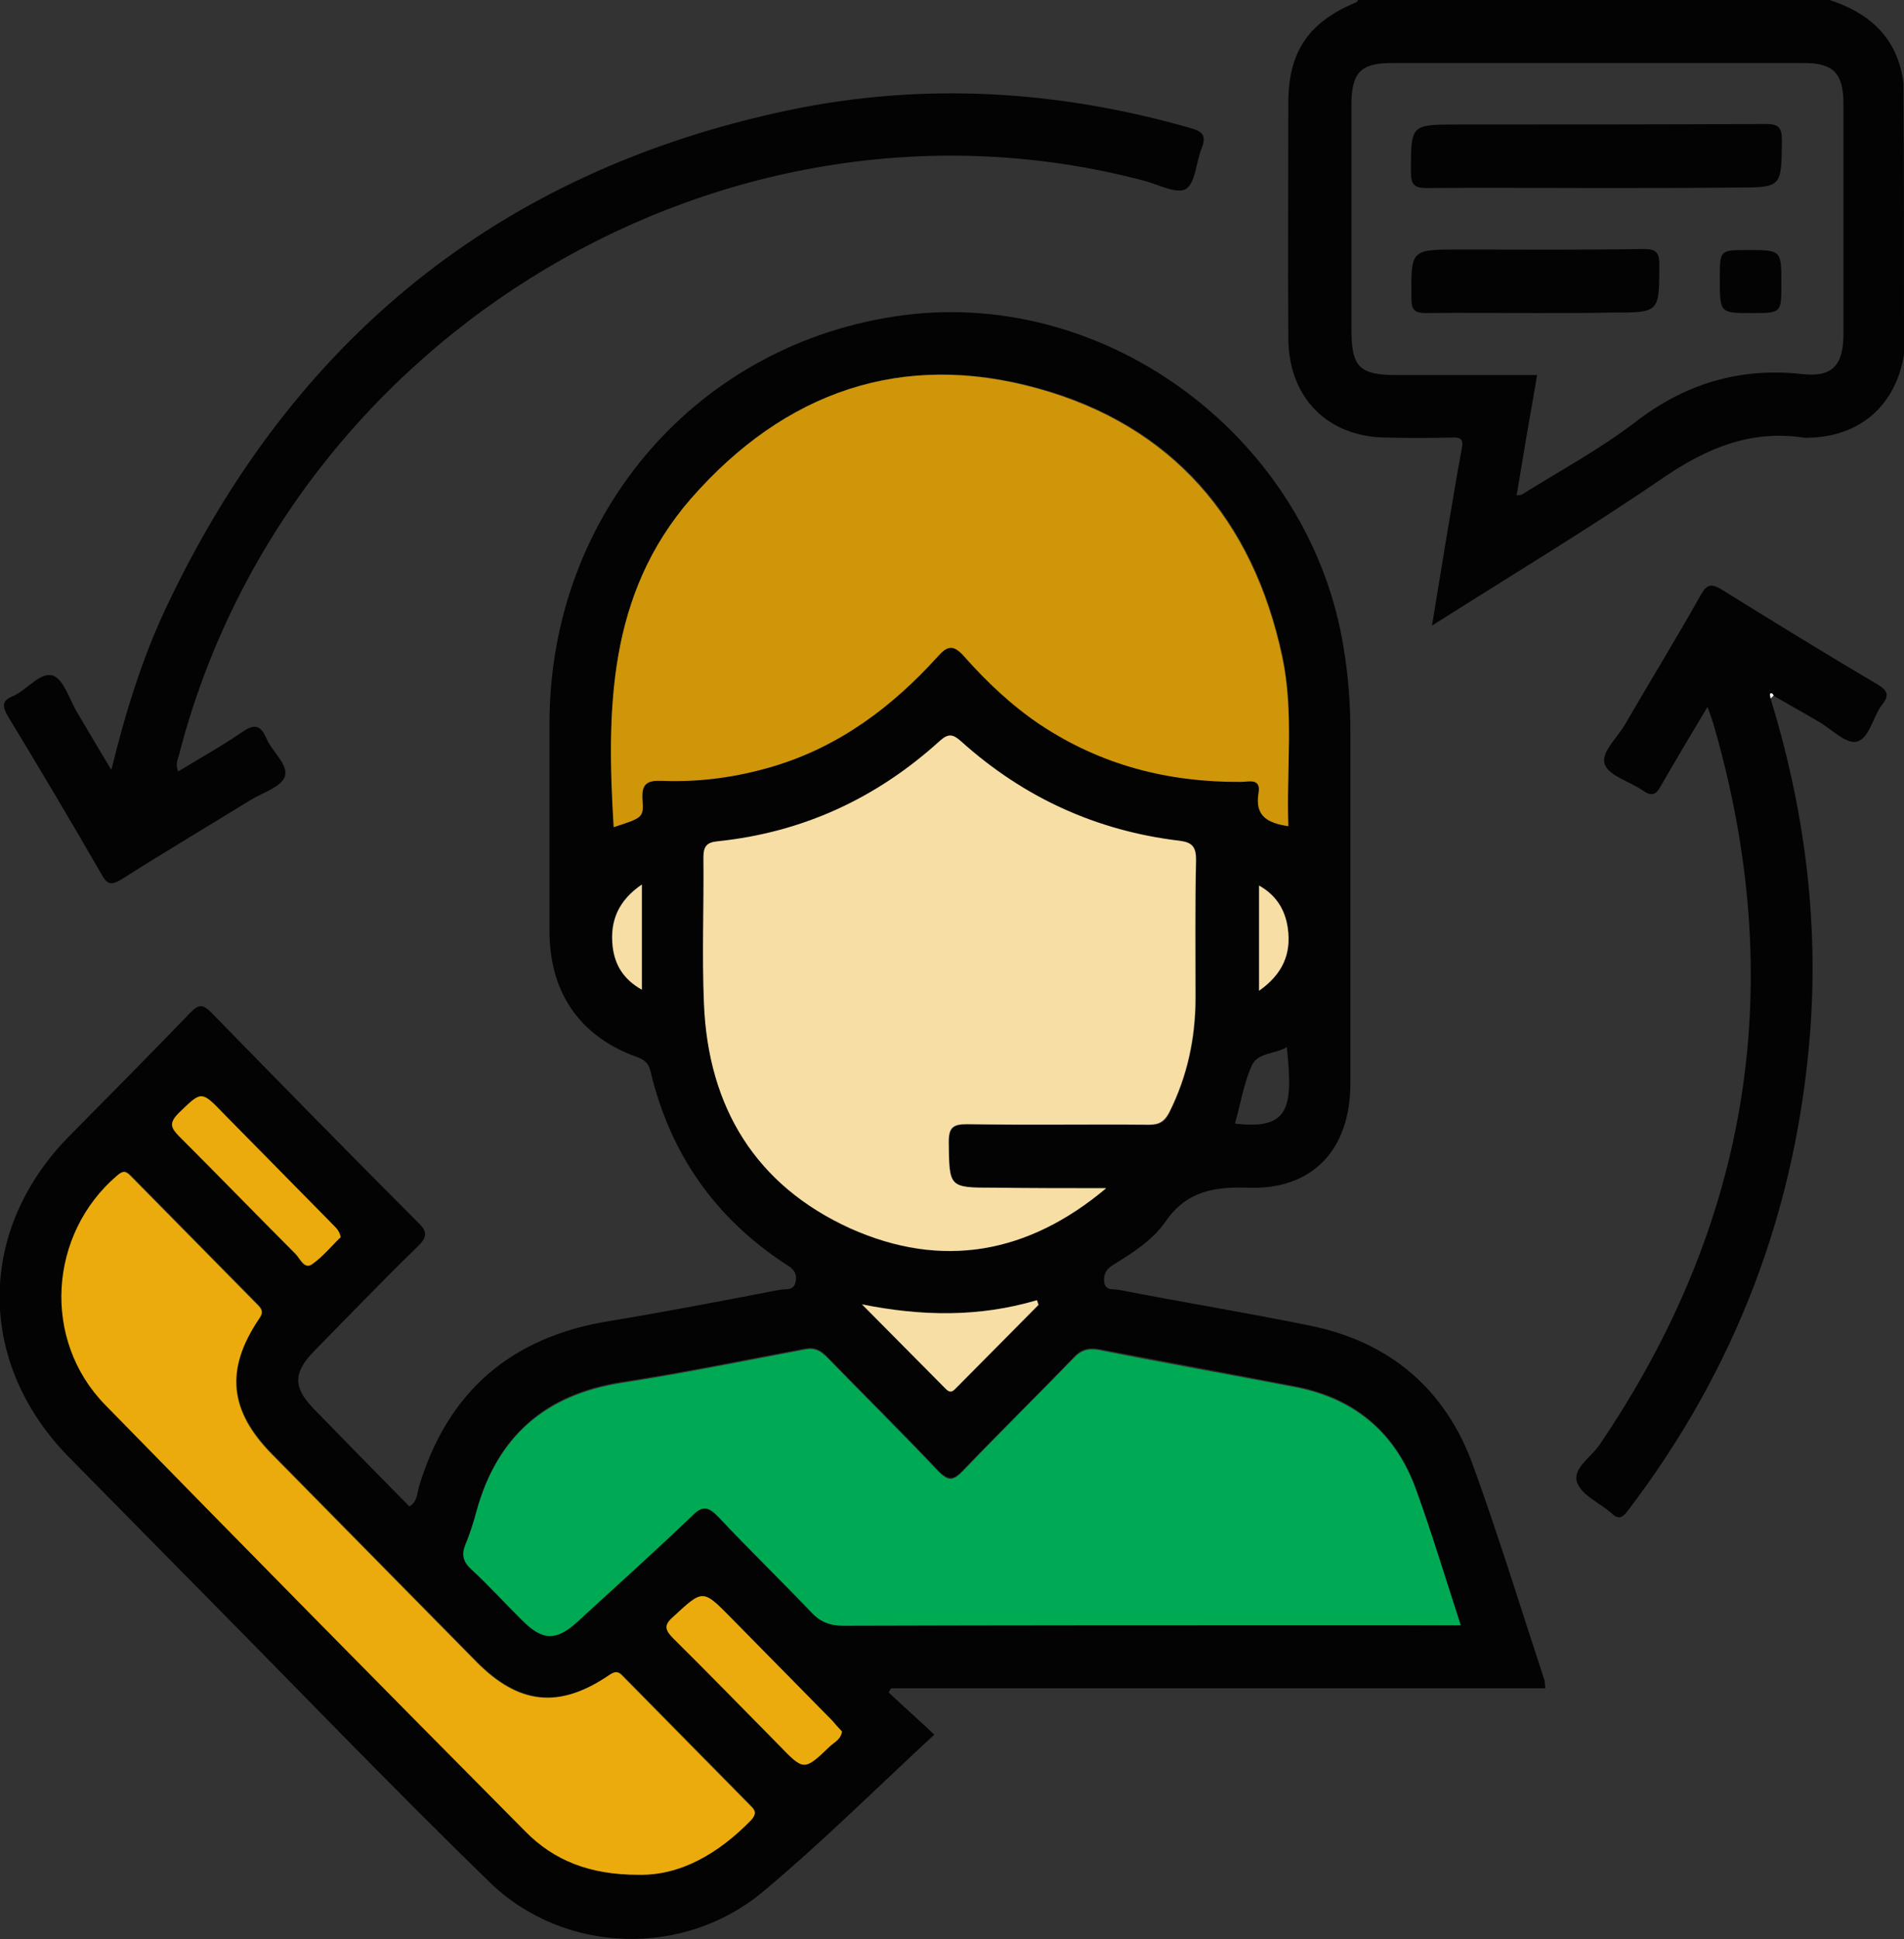
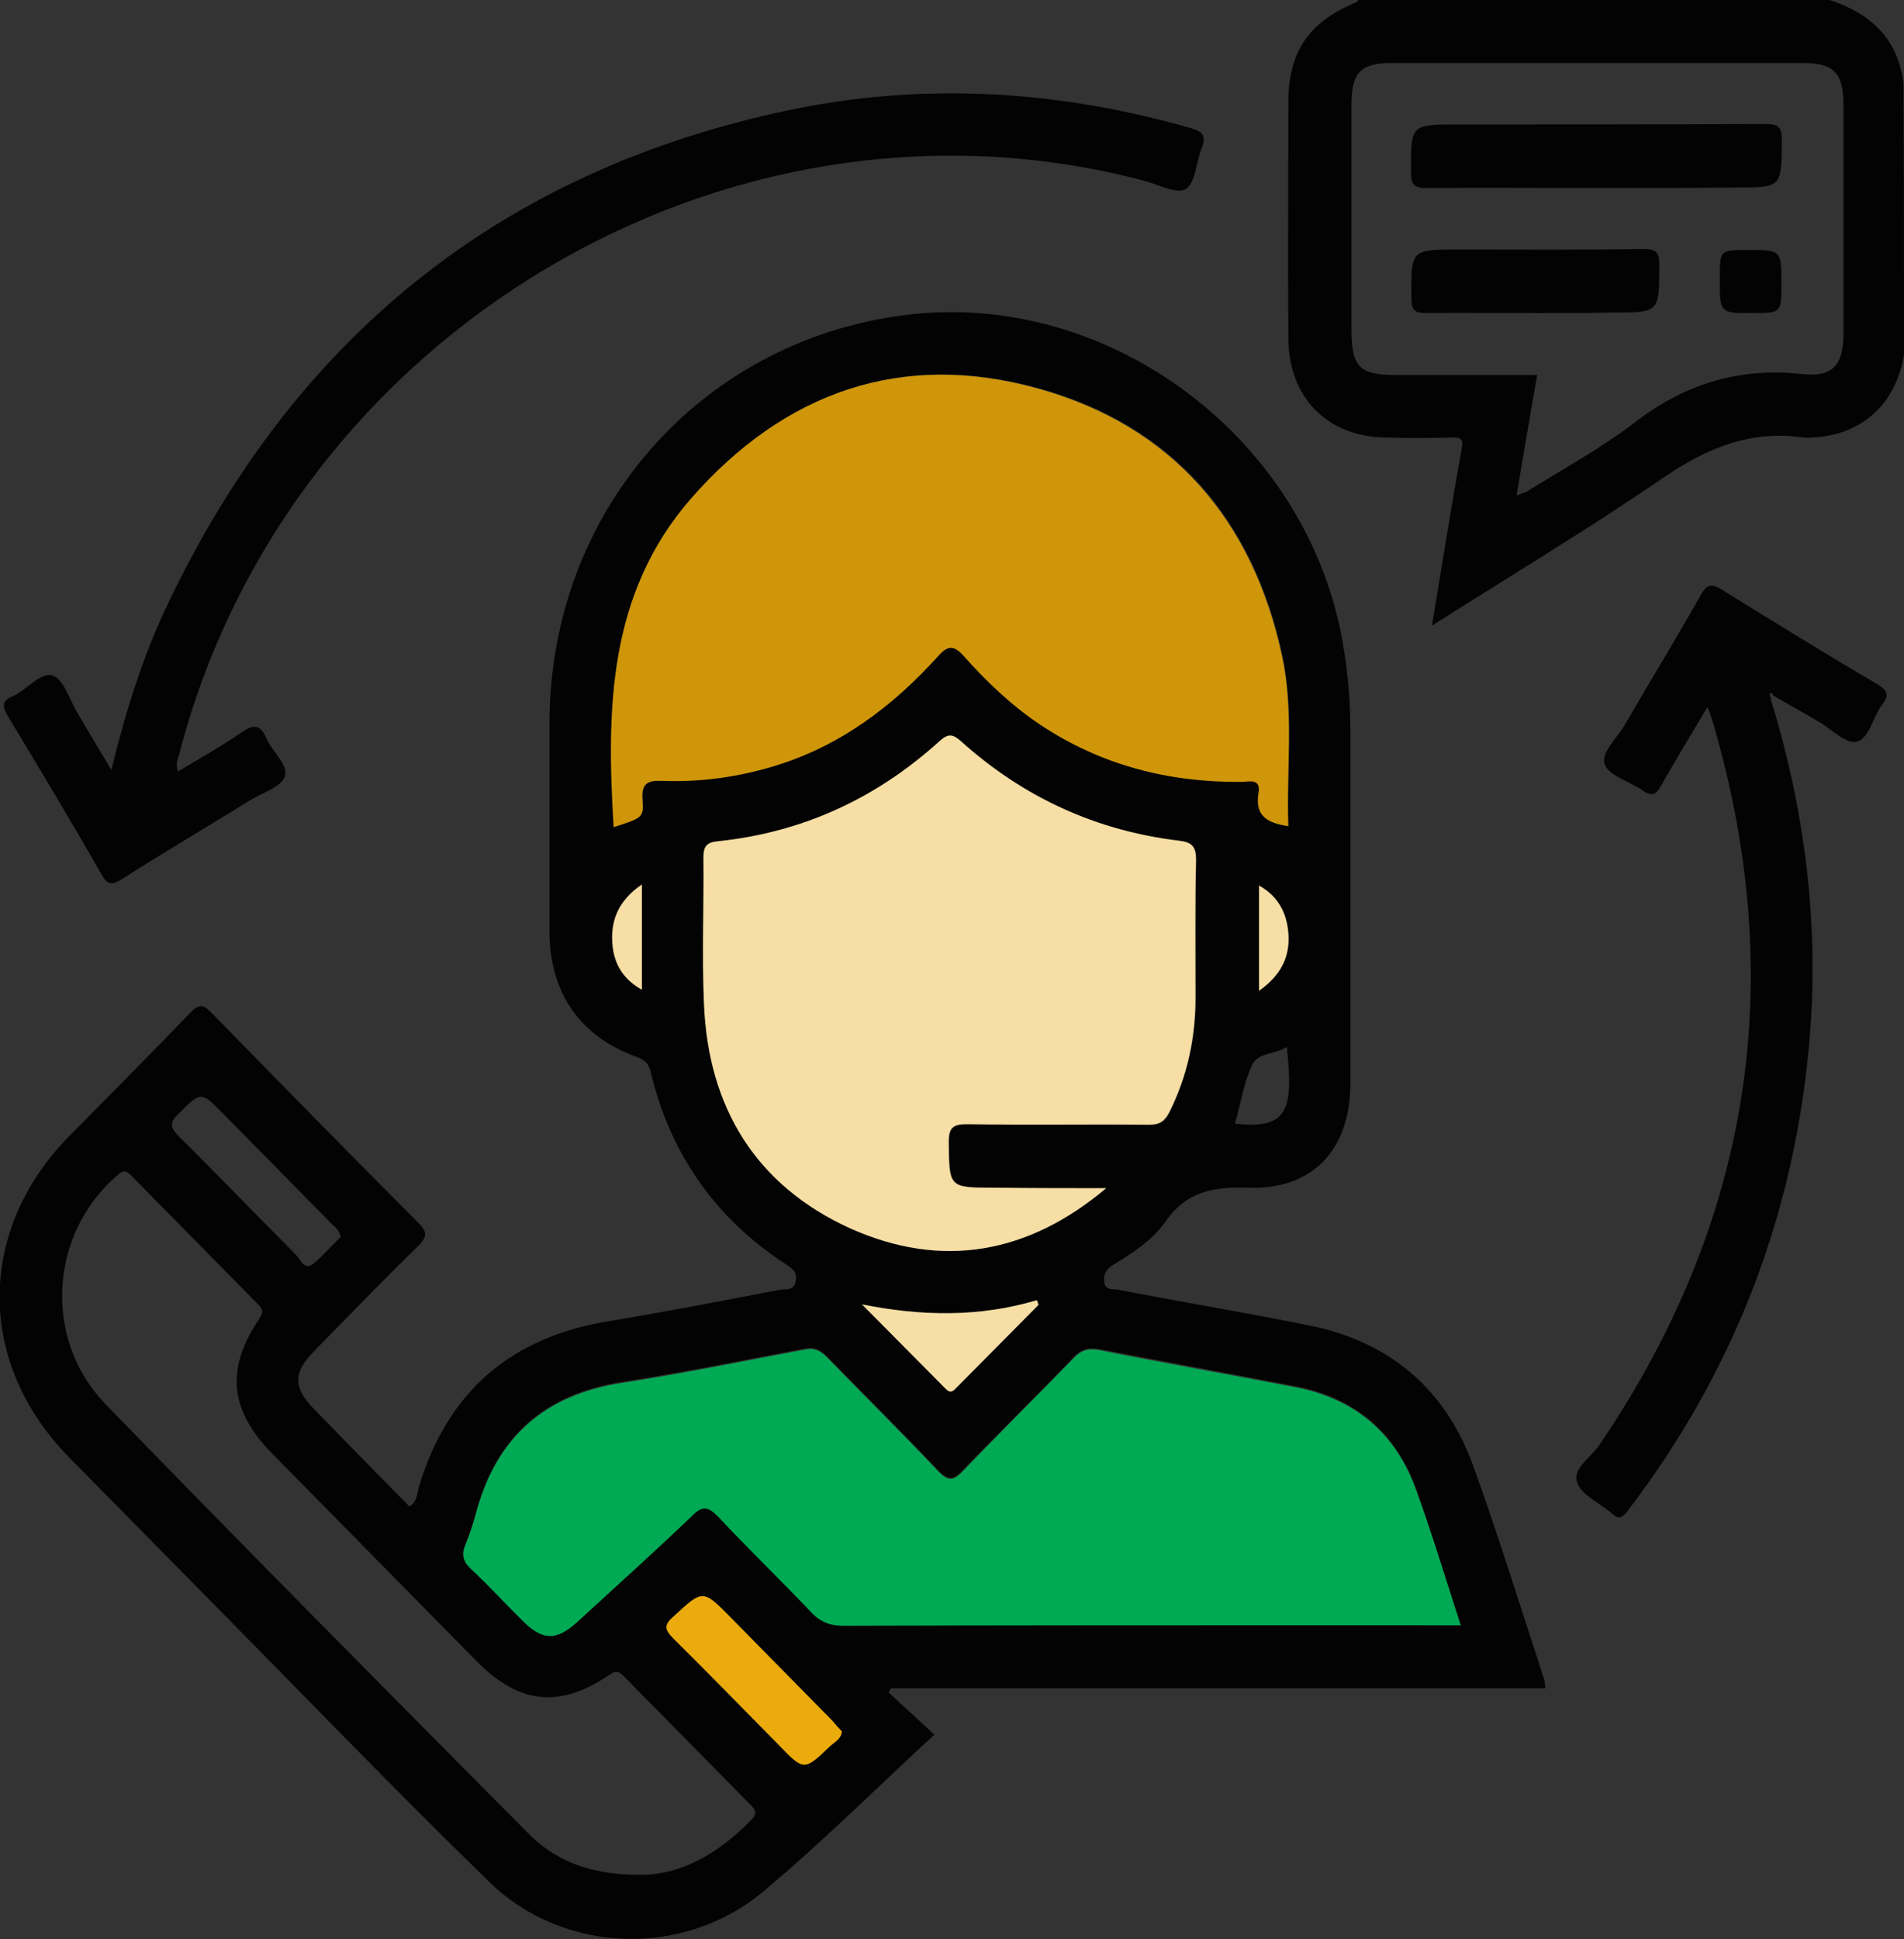
<svg xmlns="http://www.w3.org/2000/svg" width="55" height="56" viewBox="0 0 55 56" fill="none">
  <rect x="0" y="0" width="55" height="56" fill="#333333" stroke="none" />
  <g id="Frame" clip-path="url(#clip0_139_122146)">
    <g id="Group">
-       <path id="Vector" d="M55 10.243C54.763 11.672 53.785 12.56 52.362 12.635C52.273 12.635 52.184 12.65 52.095 12.635C50.569 12.409 49.309 12.936 48.049 13.793C45.9 15.267 43.662 16.606 41.365 18.065C41.513 17.163 41.647 16.35 41.78 15.538C41.928 14.681 42.061 13.823 42.224 12.966C42.284 12.68 42.195 12.62 41.928 12.635C41.306 12.65 40.668 12.65 40.046 12.635C38.341 12.62 37.215 11.477 37.215 9.747C37.2 7.491 37.215 5.235 37.215 2.978C37.215 1.519 37.778 0.677 39.083 0.105C39.142 0.075 39.216 0.075 39.231 -0.015C43.751 -0.015 48.271 -0.015 52.806 -0.015C53.992 0.361 54.822 1.083 54.985 2.407C55 5.039 55 7.641 55 10.243ZM43.81 14.305C43.914 14.29 43.959 14.29 43.973 14.274C45.055 13.598 46.196 12.981 47.204 12.214C48.657 11.086 50.228 10.604 52.051 10.8C52.955 10.905 53.251 10.529 53.251 9.627C53.251 7.416 53.251 5.219 53.251 3.008C53.251 2.121 52.969 1.82 52.11 1.82C48.138 1.82 44.181 1.82 40.209 1.82C39.305 1.82 39.038 2.091 39.038 3.038C39.038 5.189 39.038 7.34 39.038 9.491C39.038 10.604 39.26 10.83 40.357 10.83C41.691 10.83 43.04 10.83 44.403 10.83C44.196 12.003 44.003 13.131 43.81 14.305Z" fill="#030303" />
+       <path id="Vector" d="M55 10.243C54.763 11.672 53.785 12.56 52.362 12.635C52.273 12.635 52.184 12.65 52.095 12.635C50.569 12.409 49.309 12.936 48.049 13.793C45.9 15.267 43.662 16.606 41.365 18.065C41.513 17.163 41.647 16.35 41.78 15.538C41.928 14.681 42.061 13.823 42.224 12.966C42.284 12.68 42.195 12.62 41.928 12.635C41.306 12.65 40.668 12.65 40.046 12.635C38.341 12.62 37.215 11.477 37.215 9.747C37.2 7.491 37.215 5.235 37.215 2.978C37.215 1.519 37.778 0.677 39.083 0.105C39.142 0.075 39.216 0.075 39.231 -0.015C43.751 -0.015 48.271 -0.015 52.806 -0.015C53.992 0.361 54.822 1.083 54.985 2.407C55 5.039 55 7.641 55 10.243ZC43.914 14.29 43.959 14.29 43.973 14.274C45.055 13.598 46.196 12.981 47.204 12.214C48.657 11.086 50.228 10.604 52.051 10.8C52.955 10.905 53.251 10.529 53.251 9.627C53.251 7.416 53.251 5.219 53.251 3.008C53.251 2.121 52.969 1.82 52.11 1.82C48.138 1.82 44.181 1.82 40.209 1.82C39.305 1.82 39.038 2.091 39.038 3.038C39.038 5.189 39.038 7.34 39.038 9.491C39.038 10.604 39.26 10.83 40.357 10.83C41.691 10.83 43.04 10.83 44.403 10.83C44.196 12.003 44.003 13.131 43.81 14.305Z" fill="#030303" />
      <path id="Vector_2" d="M25.67 48.87C26.099 49.276 26.544 49.667 26.989 50.089C25.329 51.623 23.758 53.187 22.068 54.601C19.771 56.542 16.288 56.436 14.139 54.346C11.293 51.578 8.537 48.705 5.736 45.877C4.491 44.614 3.246 43.35 2.001 42.087C-0.682 39.364 -0.682 35.528 2.001 32.806C3.172 31.618 4.343 30.444 5.499 29.241C5.75 28.985 5.869 29 6.106 29.241C8.077 31.257 10.049 33.272 12.049 35.273C12.331 35.543 12.375 35.694 12.064 35.995C11.056 36.972 10.078 37.995 9.085 39.003C8.463 39.635 8.463 40.056 9.056 40.673C9.974 41.62 10.893 42.553 11.827 43.501C12.049 43.365 12.049 43.139 12.094 42.959C12.924 40.161 14.791 38.597 17.607 38.146C19.252 37.875 20.883 37.559 22.528 37.243C22.691 37.213 22.943 37.288 22.987 36.987C23.032 36.717 22.869 36.611 22.676 36.491C20.66 35.167 19.356 33.317 18.793 30.941C18.733 30.685 18.6 30.595 18.393 30.52C16.762 29.933 15.888 28.684 15.873 26.925C15.873 24.909 15.873 22.878 15.873 20.863C15.888 14.801 20.186 9.867 26.114 9.1C32.072 8.333 37.867 12.725 38.816 18.727C38.949 19.524 39.008 20.321 39.008 21.119C39.008 24.503 39.008 27.887 39.008 31.287C39.008 33.197 37.912 34.37 36.044 34.295C35.051 34.265 34.266 34.4 33.658 35.288C33.288 35.814 32.724 36.175 32.161 36.521C31.968 36.642 31.88 36.762 31.894 37.002C31.924 37.288 32.161 37.213 32.309 37.243C34.162 37.604 36.015 37.905 37.852 38.281C40.135 38.747 41.75 40.101 42.55 42.312C43.292 44.358 43.929 46.434 44.611 48.509C44.626 48.569 44.626 48.645 44.64 48.75C38.327 48.75 32.043 48.75 25.744 48.75C25.714 48.78 25.699 48.825 25.67 48.87ZM37.215 23.856C37.156 22.217 37.393 20.562 37.052 18.953C36.207 14.966 33.851 12.274 29.997 11.206C26.07 10.123 22.661 11.296 19.964 14.395C17.563 17.148 17.518 20.472 17.741 23.871C18.57 23.6 18.6 23.6 18.57 23.074C18.541 22.623 18.704 22.532 19.119 22.532C20.216 22.578 21.297 22.427 22.365 22.111C24.262 21.54 25.788 20.396 27.107 18.938C27.374 18.637 27.552 18.591 27.848 18.922C28.515 19.66 29.227 20.351 30.057 20.908C31.82 22.081 33.762 22.593 35.866 22.562C36.089 22.562 36.444 22.442 36.37 22.878C36.237 23.57 36.637 23.766 37.215 23.856ZM42.195 46.93C41.75 45.576 41.365 44.298 40.92 43.034C40.327 41.349 39.127 40.357 37.408 40.026C35.526 39.665 33.643 39.319 31.761 38.958C31.435 38.898 31.227 38.958 31.005 39.199C29.953 40.297 28.871 41.349 27.819 42.448C27.552 42.733 27.404 42.763 27.107 42.463C26.055 41.349 24.958 40.267 23.891 39.169C23.698 38.973 23.521 38.883 23.239 38.943C21.475 39.274 19.727 39.635 17.948 39.906C15.769 40.252 14.376 41.44 13.768 43.606C13.68 43.937 13.576 44.268 13.443 44.584C13.324 44.884 13.383 45.08 13.62 45.29C14.124 45.757 14.584 46.268 15.073 46.749C15.666 47.351 16.066 47.366 16.688 46.795C17.8 45.787 18.911 44.779 19.993 43.741C20.319 43.44 20.482 43.485 20.749 43.771C21.638 44.704 22.557 45.591 23.432 46.524C23.698 46.81 23.98 46.915 24.365 46.915C29.241 46.9 34.117 46.9 39.008 46.9C40.046 46.93 41.083 46.93 42.195 46.93ZM31.954 34.31C30.887 34.31 29.82 34.31 28.738 34.31C27.419 34.31 27.433 34.31 27.419 32.986C27.419 32.565 27.537 32.475 27.937 32.475C29.701 32.49 31.45 32.475 33.213 32.49C33.51 32.49 33.658 32.4 33.791 32.129C34.31 31.076 34.547 29.978 34.547 28.82C34.547 27.496 34.532 26.157 34.562 24.834C34.562 24.458 34.444 24.337 34.088 24.292C31.687 24.006 29.582 23.044 27.774 21.419C27.552 21.209 27.419 21.164 27.166 21.404C25.329 23.059 23.195 24.052 20.749 24.307C20.438 24.337 20.334 24.443 20.334 24.774C20.349 26.172 20.29 27.586 20.349 28.985C20.468 31.994 21.861 34.25 24.573 35.483C27.211 36.657 29.701 36.205 31.954 34.31ZM18.437 54.135C19.638 54.165 20.749 53.533 21.712 52.541C21.861 52.375 21.846 52.285 21.698 52.134C20.468 50.886 19.237 49.638 18.007 48.389C17.874 48.254 17.77 48.239 17.607 48.359C16.169 49.337 14.999 49.216 13.768 47.968C11.797 45.967 9.841 43.982 7.87 41.981C6.64 40.733 6.506 39.544 7.485 38.086C7.603 37.92 7.603 37.815 7.47 37.679C6.24 36.431 5.009 35.182 3.779 33.934C3.631 33.784 3.542 33.799 3.394 33.934C1.423 35.619 1.23 38.672 3.053 40.552C7.07 44.689 11.13 48.78 15.191 52.871C16.006 53.729 17.044 54.135 18.437 54.135ZM24.321 49.998C24.232 49.893 24.128 49.788 24.039 49.683C23.061 48.69 22.083 47.697 21.105 46.704C20.29 45.877 20.305 45.892 19.46 46.674C19.193 46.915 19.193 47.05 19.445 47.306C20.468 48.329 21.475 49.367 22.498 50.389C23.224 51.127 23.239 51.142 23.98 50.42C24.113 50.299 24.291 50.224 24.321 49.998ZM9.841 35.724C9.797 35.498 9.663 35.423 9.574 35.333C8.537 34.28 7.499 33.227 6.462 32.174C5.795 31.497 5.81 31.512 5.158 32.159C4.861 32.445 4.935 32.58 5.187 32.836C6.314 33.949 7.41 35.092 8.537 36.22C8.67 36.356 8.789 36.672 9.011 36.521C9.322 36.281 9.574 35.965 9.841 35.724ZM24.899 37.664C25.714 38.477 26.514 39.289 27.33 40.101C27.419 40.191 27.478 40.221 27.596 40.116C28.397 39.304 29.212 38.492 30.012 37.679C29.997 37.634 29.983 37.589 29.968 37.544C28.278 38.04 26.603 38.01 24.899 37.664ZM35.674 32.445C37.23 32.625 37.363 32.024 37.171 30.234C36.844 30.444 36.341 30.384 36.163 30.76C35.926 31.287 35.837 31.873 35.674 32.445ZM18.541 25.541C17.859 26.007 17.607 26.579 17.696 27.316C17.755 27.857 18.007 28.278 18.541 28.579C18.541 27.541 18.541 26.594 18.541 25.541ZM36.37 28.609C37.052 28.128 37.304 27.541 37.2 26.804C37.126 26.278 36.874 25.842 36.37 25.571C36.37 26.594 36.37 27.556 36.37 28.609Z" fill="#030303" />
      <path id="Vector_3" d="M5.143 22.277C5.765 21.901 6.388 21.555 6.981 21.148C7.307 20.923 7.514 20.893 7.692 21.314C7.855 21.705 8.344 22.081 8.226 22.427C8.122 22.728 7.573 22.893 7.233 23.104C5.988 23.871 4.743 24.608 3.513 25.39C3.201 25.586 3.083 25.526 2.92 25.225C2.045 23.706 1.141 22.186 0.237 20.697C0.059 20.396 0.044 20.231 0.385 20.096C0.786 19.915 1.171 19.389 1.527 19.509C1.838 19.614 2.001 20.186 2.223 20.562C2.534 21.088 2.846 21.615 3.216 22.232C3.631 20.547 4.105 19.013 4.802 17.538C8.463 9.777 14.435 4.949 22.75 3.189C26.663 2.362 30.561 2.602 34.399 3.7C34.77 3.806 34.844 3.941 34.71 4.287C34.547 4.693 34.532 5.295 34.251 5.46C33.984 5.611 33.451 5.325 33.05 5.219C21.046 2.046 8.314 9.612 5.172 21.795C5.128 21.931 5.069 22.066 5.143 22.277Z" fill="#030303" />
      <path id="Vector_4" d="M51.147 20.171C52.11 23.315 52.54 26.518 52.288 29.813C51.888 34.957 50.124 39.559 47.012 43.636C46.849 43.846 46.745 43.877 46.552 43.696C46.211 43.395 45.693 43.185 45.559 42.809C45.411 42.402 45.974 42.072 46.211 41.711C50.569 35.288 51.665 28.354 49.487 20.878C49.442 20.742 49.398 20.607 49.324 20.412C48.849 21.209 48.405 21.946 47.975 22.698C47.827 22.969 47.693 22.999 47.441 22.818C47.071 22.562 46.493 22.412 46.359 22.081C46.226 21.735 46.715 21.314 46.938 20.923C47.664 19.674 48.42 18.441 49.131 17.178C49.309 16.862 49.442 16.847 49.739 17.027C51.221 17.945 52.703 18.862 54.215 19.75C54.511 19.93 54.6 20.066 54.363 20.351C54.096 20.712 53.992 21.344 53.622 21.419C53.31 21.48 52.895 21.043 52.525 20.833C52.095 20.577 51.651 20.336 51.221 20.081C51.206 20.035 51.176 19.99 51.117 20.035C51.117 20.05 51.147 20.126 51.147 20.171Z" fill="#030303" />
      <path id="Vector_5" d="M37.215 23.856C36.637 23.766 36.237 23.585 36.355 22.893C36.429 22.457 36.059 22.578 35.852 22.578C33.747 22.593 31.805 22.096 30.042 20.923C29.212 20.366 28.486 19.674 27.834 18.937C27.537 18.607 27.359 18.652 27.092 18.953C25.773 20.412 24.247 21.555 22.35 22.126C21.297 22.442 20.216 22.593 19.104 22.547C18.689 22.532 18.526 22.638 18.556 23.089C18.6 23.615 18.556 23.615 17.726 23.886C17.518 20.487 17.563 17.163 19.949 14.41C22.661 11.311 26.055 10.123 29.983 11.221C33.836 12.289 36.192 14.996 37.037 18.968C37.378 20.562 37.156 22.216 37.215 23.856Z" fill="#CF960A" />
      <path id="Vector_6" d="M42.195 46.93C41.083 46.93 40.046 46.93 39.008 46.93C34.132 46.93 29.256 46.93 24.365 46.945C23.98 46.945 23.698 46.84 23.432 46.554C22.543 45.621 21.624 44.734 20.749 43.801C20.468 43.516 20.305 43.455 19.993 43.771C18.911 44.809 17.8 45.802 16.688 46.825C16.066 47.396 15.666 47.381 15.073 46.779C14.584 46.298 14.124 45.787 13.62 45.321C13.383 45.11 13.324 44.899 13.443 44.614C13.576 44.298 13.68 43.967 13.768 43.636C14.361 41.485 15.755 40.282 17.948 39.936C19.712 39.665 21.475 39.304 23.239 38.973C23.521 38.913 23.698 39.003 23.891 39.199C24.958 40.297 26.055 41.38 27.107 42.493C27.404 42.794 27.537 42.763 27.819 42.478C28.871 41.38 29.953 40.312 31.005 39.229C31.227 38.988 31.435 38.928 31.761 38.988C33.643 39.364 35.526 39.695 37.408 40.056C39.127 40.387 40.327 41.38 40.92 43.064C41.365 44.283 41.75 45.561 42.195 46.93Z" fill="#00AA54" />
      <path id="Vector_7" d="M31.954 34.31C29.701 36.205 27.211 36.657 24.558 35.468C21.846 34.235 20.453 31.994 20.334 28.97C20.275 27.571 20.334 26.172 20.319 24.759C20.319 24.428 20.423 24.322 20.734 24.292C23.18 24.037 25.314 23.059 27.152 21.389C27.404 21.164 27.537 21.209 27.759 21.404C29.567 23.029 31.672 23.991 34.073 24.277C34.429 24.322 34.547 24.443 34.547 24.819C34.518 26.142 34.532 27.481 34.532 28.805C34.532 29.978 34.295 31.076 33.777 32.114C33.643 32.37 33.495 32.475 33.199 32.475C31.435 32.46 29.686 32.49 27.922 32.46C27.522 32.46 27.404 32.565 27.404 32.971C27.419 34.295 27.404 34.295 28.723 34.295C29.82 34.31 30.887 34.31 31.954 34.31Z" fill="#F7DEA5" />
-       <path id="Vector_8" d="M18.437 54.135C17.044 54.135 16.006 53.729 15.177 52.886C11.116 48.795 7.07 44.689 3.038 40.567C1.2 38.687 1.408 35.634 3.379 33.949C3.542 33.814 3.616 33.799 3.764 33.949C4.995 35.197 6.225 36.446 7.455 37.694C7.603 37.845 7.588 37.935 7.47 38.1C6.492 39.56 6.625 40.748 7.855 41.996C9.826 43.997 11.783 45.982 13.754 47.983C14.984 49.231 16.155 49.352 17.592 48.374C17.77 48.254 17.859 48.254 17.992 48.404C19.223 49.653 20.453 50.901 21.683 52.149C21.831 52.285 21.846 52.39 21.698 52.556C20.749 53.533 19.638 54.165 18.437 54.135Z" fill="#ECAB0C" />
      <path id="Vector_9" d="M24.321 49.998C24.291 50.224 24.113 50.299 23.98 50.42C23.224 51.142 23.224 51.142 22.498 50.389C21.49 49.367 20.482 48.329 19.445 47.306C19.193 47.05 19.178 46.915 19.46 46.674C20.305 45.892 20.305 45.892 21.105 46.704C22.083 47.697 23.061 48.69 24.039 49.683C24.128 49.788 24.232 49.908 24.321 49.998Z" fill="#ECAB0C" />
-       <path id="Vector_10" d="M9.841 35.724C9.574 35.98 9.322 36.295 9.011 36.506C8.789 36.657 8.67 36.341 8.537 36.205C7.41 35.077 6.314 33.949 5.187 32.821C4.935 32.565 4.876 32.43 5.158 32.144C5.825 31.497 5.81 31.482 6.462 32.159C7.499 33.212 8.537 34.265 9.574 35.318C9.663 35.423 9.797 35.498 9.841 35.724Z" fill="#ECAB0C" />
      <path id="Vector_11" d="M24.899 37.664C26.618 38.01 28.278 38.04 29.953 37.544C29.968 37.589 29.983 37.634 29.997 37.679C29.197 38.492 28.382 39.304 27.581 40.116C27.478 40.221 27.404 40.191 27.315 40.101C26.514 39.289 25.699 38.477 24.899 37.664Z" fill="#F7DEA5" />
      <path id="Vector_12" d="M18.541 25.541C18.541 26.594 18.541 27.541 18.541 28.579C18.007 28.278 17.755 27.857 17.696 27.316C17.622 26.594 17.859 26.007 18.541 25.541Z" fill="#F7DEA5" />
      <path id="Vector_13" d="M36.37 28.609C36.37 27.556 36.37 26.594 36.37 25.571C36.874 25.857 37.126 26.278 37.2 26.804C37.304 27.541 37.052 28.128 36.37 28.609Z" fill="#F7DEA5" />
-       <path id="Vector_14" d="M51.147 20.171C51.147 20.126 51.117 20.066 51.132 20.035C51.176 19.99 51.206 20.035 51.236 20.081C51.206 20.111 51.176 20.141 51.147 20.171Z" fill="#FDFDFD" />
      <path id="Vector_15" d="M46.108 5.43C44.477 5.43 42.847 5.415 41.217 5.43C40.861 5.43 40.757 5.34 40.757 4.964C40.757 3.595 40.742 3.595 42.121 3.595C45.085 3.595 48.034 3.595 50.998 3.58C51.369 3.58 51.473 3.67 51.473 4.061C51.458 5.415 51.473 5.415 50.139 5.415C48.805 5.43 47.456 5.43 46.108 5.43Z" fill="#030303" />
      <path id="Vector_16" d="M44.373 9.04C43.321 9.04 42.254 9.025 41.202 9.04C40.876 9.04 40.772 8.965 40.772 8.619C40.757 7.205 40.742 7.205 42.15 7.205C43.929 7.205 45.693 7.22 47.471 7.19C47.812 7.19 47.931 7.265 47.931 7.626C47.931 9.025 47.945 9.025 46.582 9.025C45.841 9.04 45.1 9.04 44.373 9.04Z" fill="#030303" />
      <path id="Vector_17" d="M49.679 8.047C49.679 7.22 49.679 7.22 50.48 7.22C51.458 7.22 51.458 7.22 51.458 8.198C51.458 9.04 51.458 9.04 50.598 9.04C49.679 9.04 49.679 9.04 49.679 8.047Z" fill="#030303" />
    </g>
  </g>
  <defs>
    <clipPath id="clip0_139_122146">
      <rect width="55" height="56" fill="white" />
    </clipPath>
  </defs>
</svg>